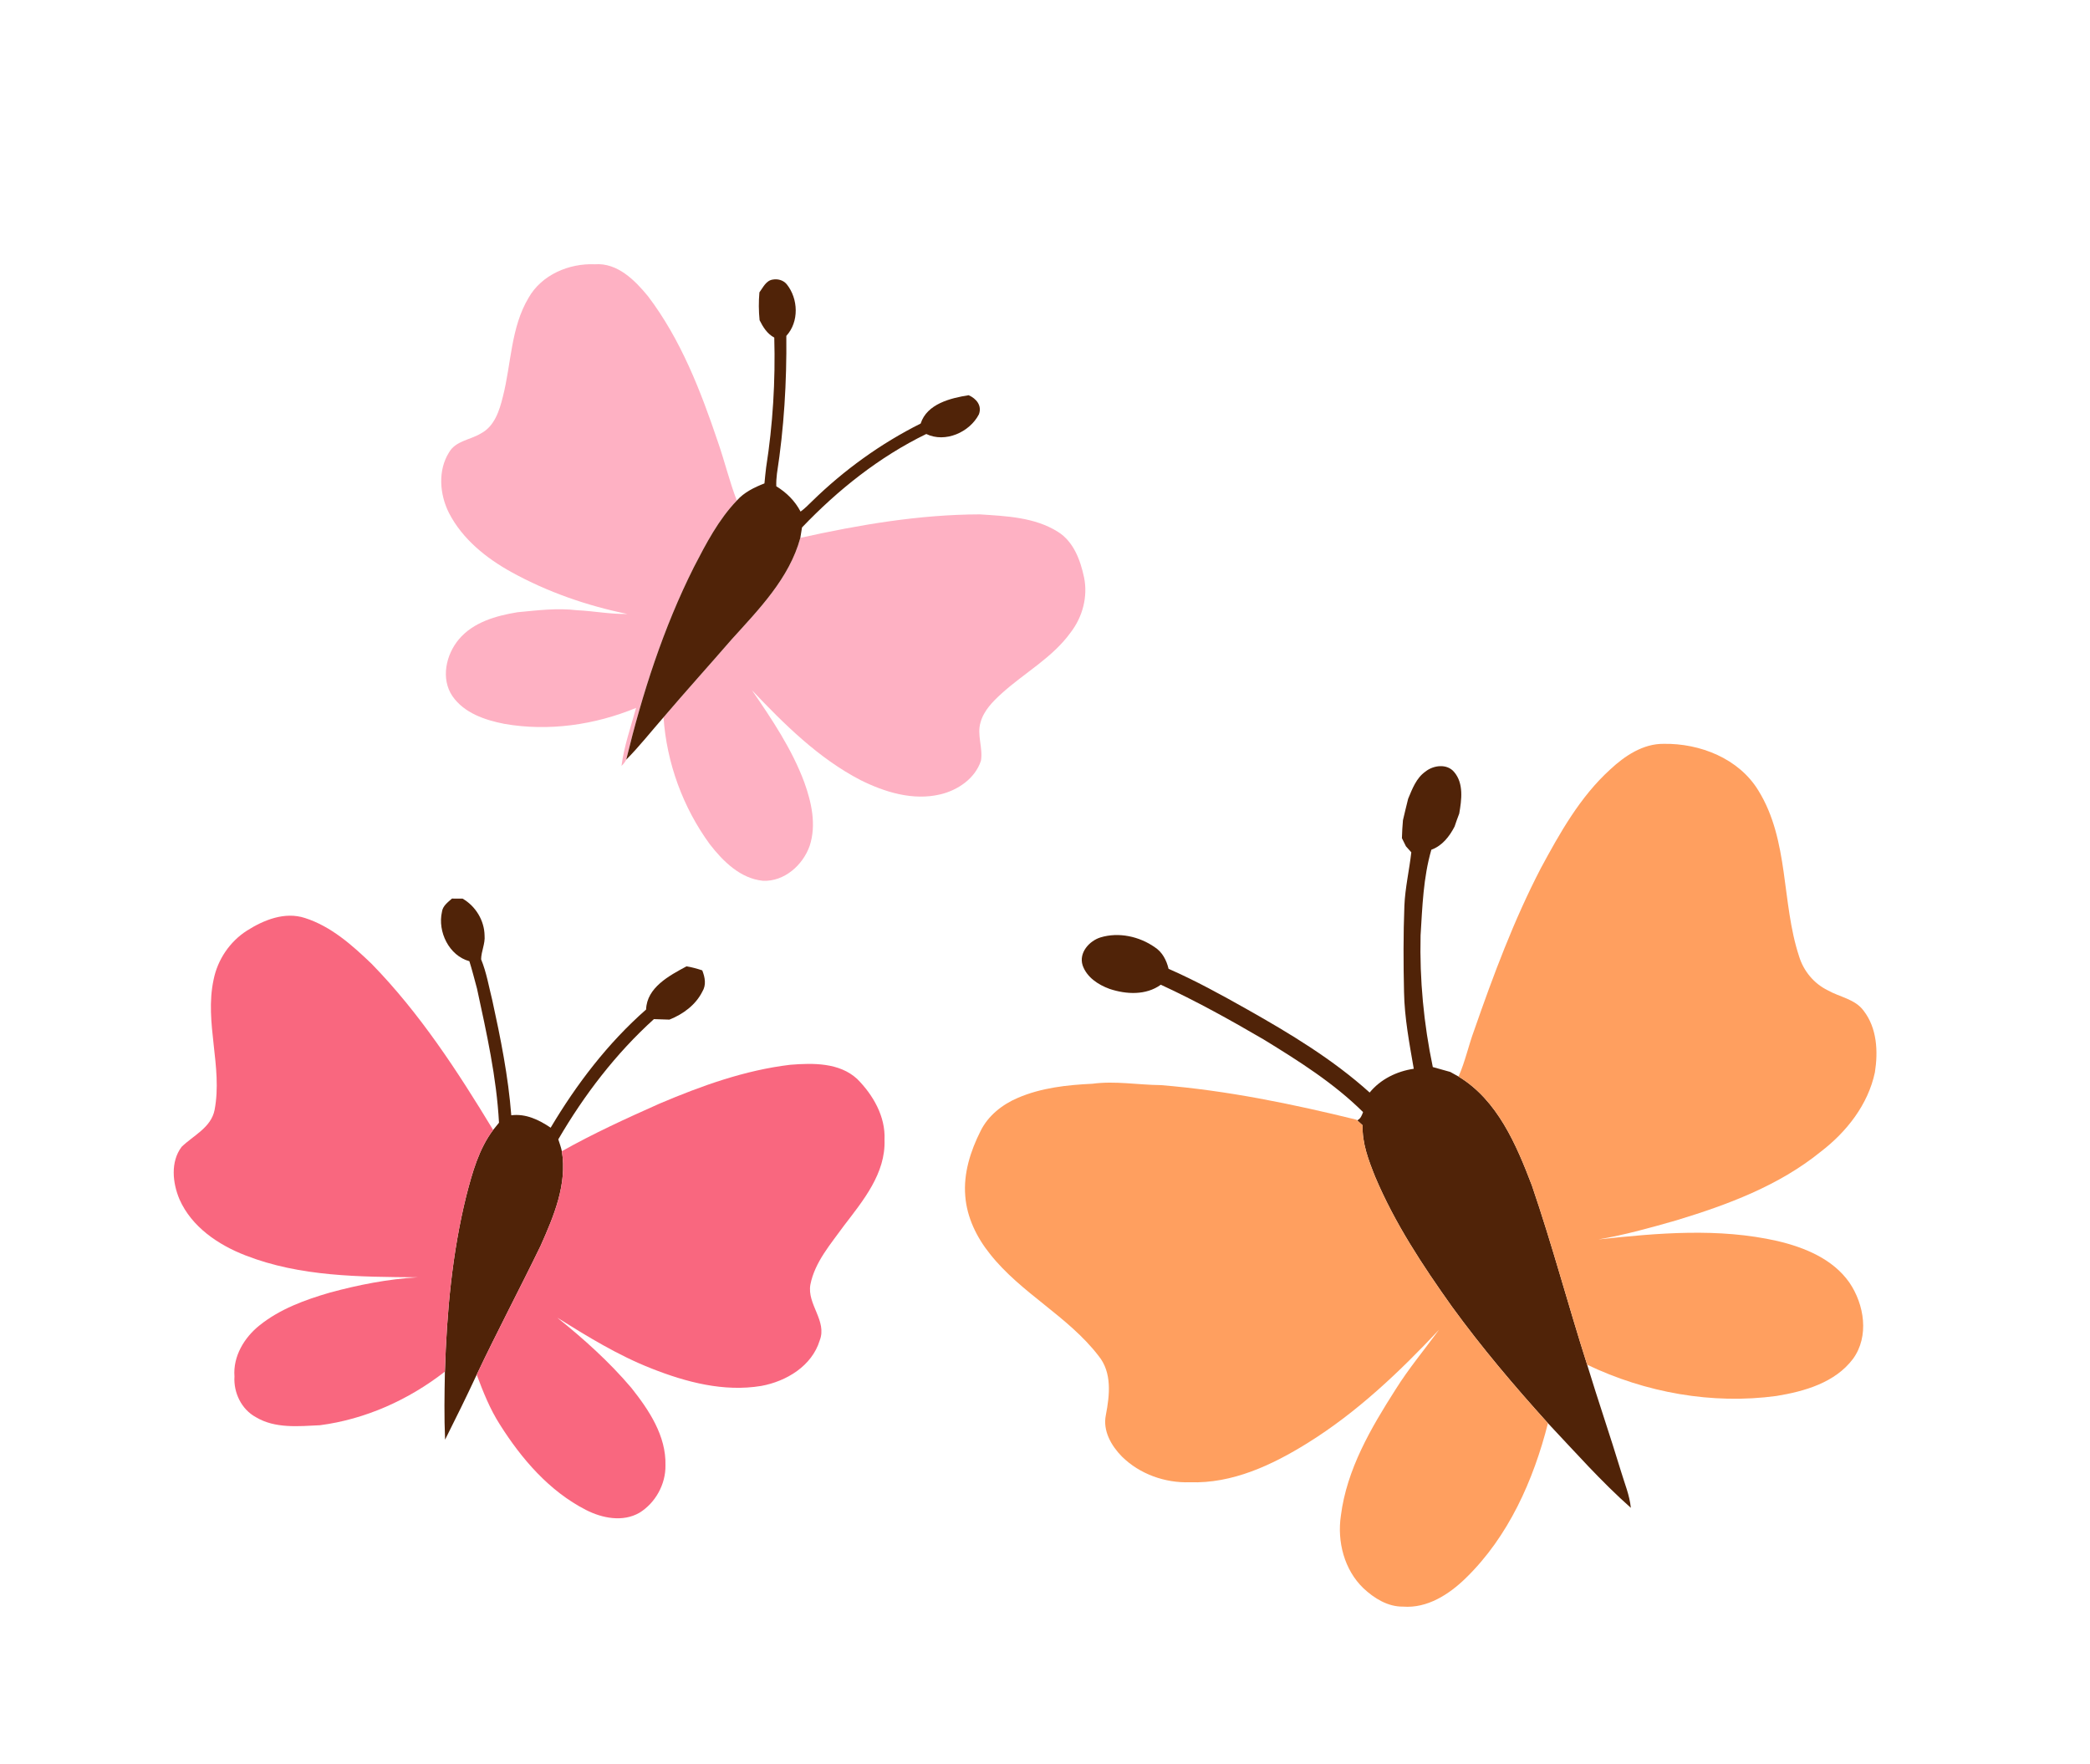
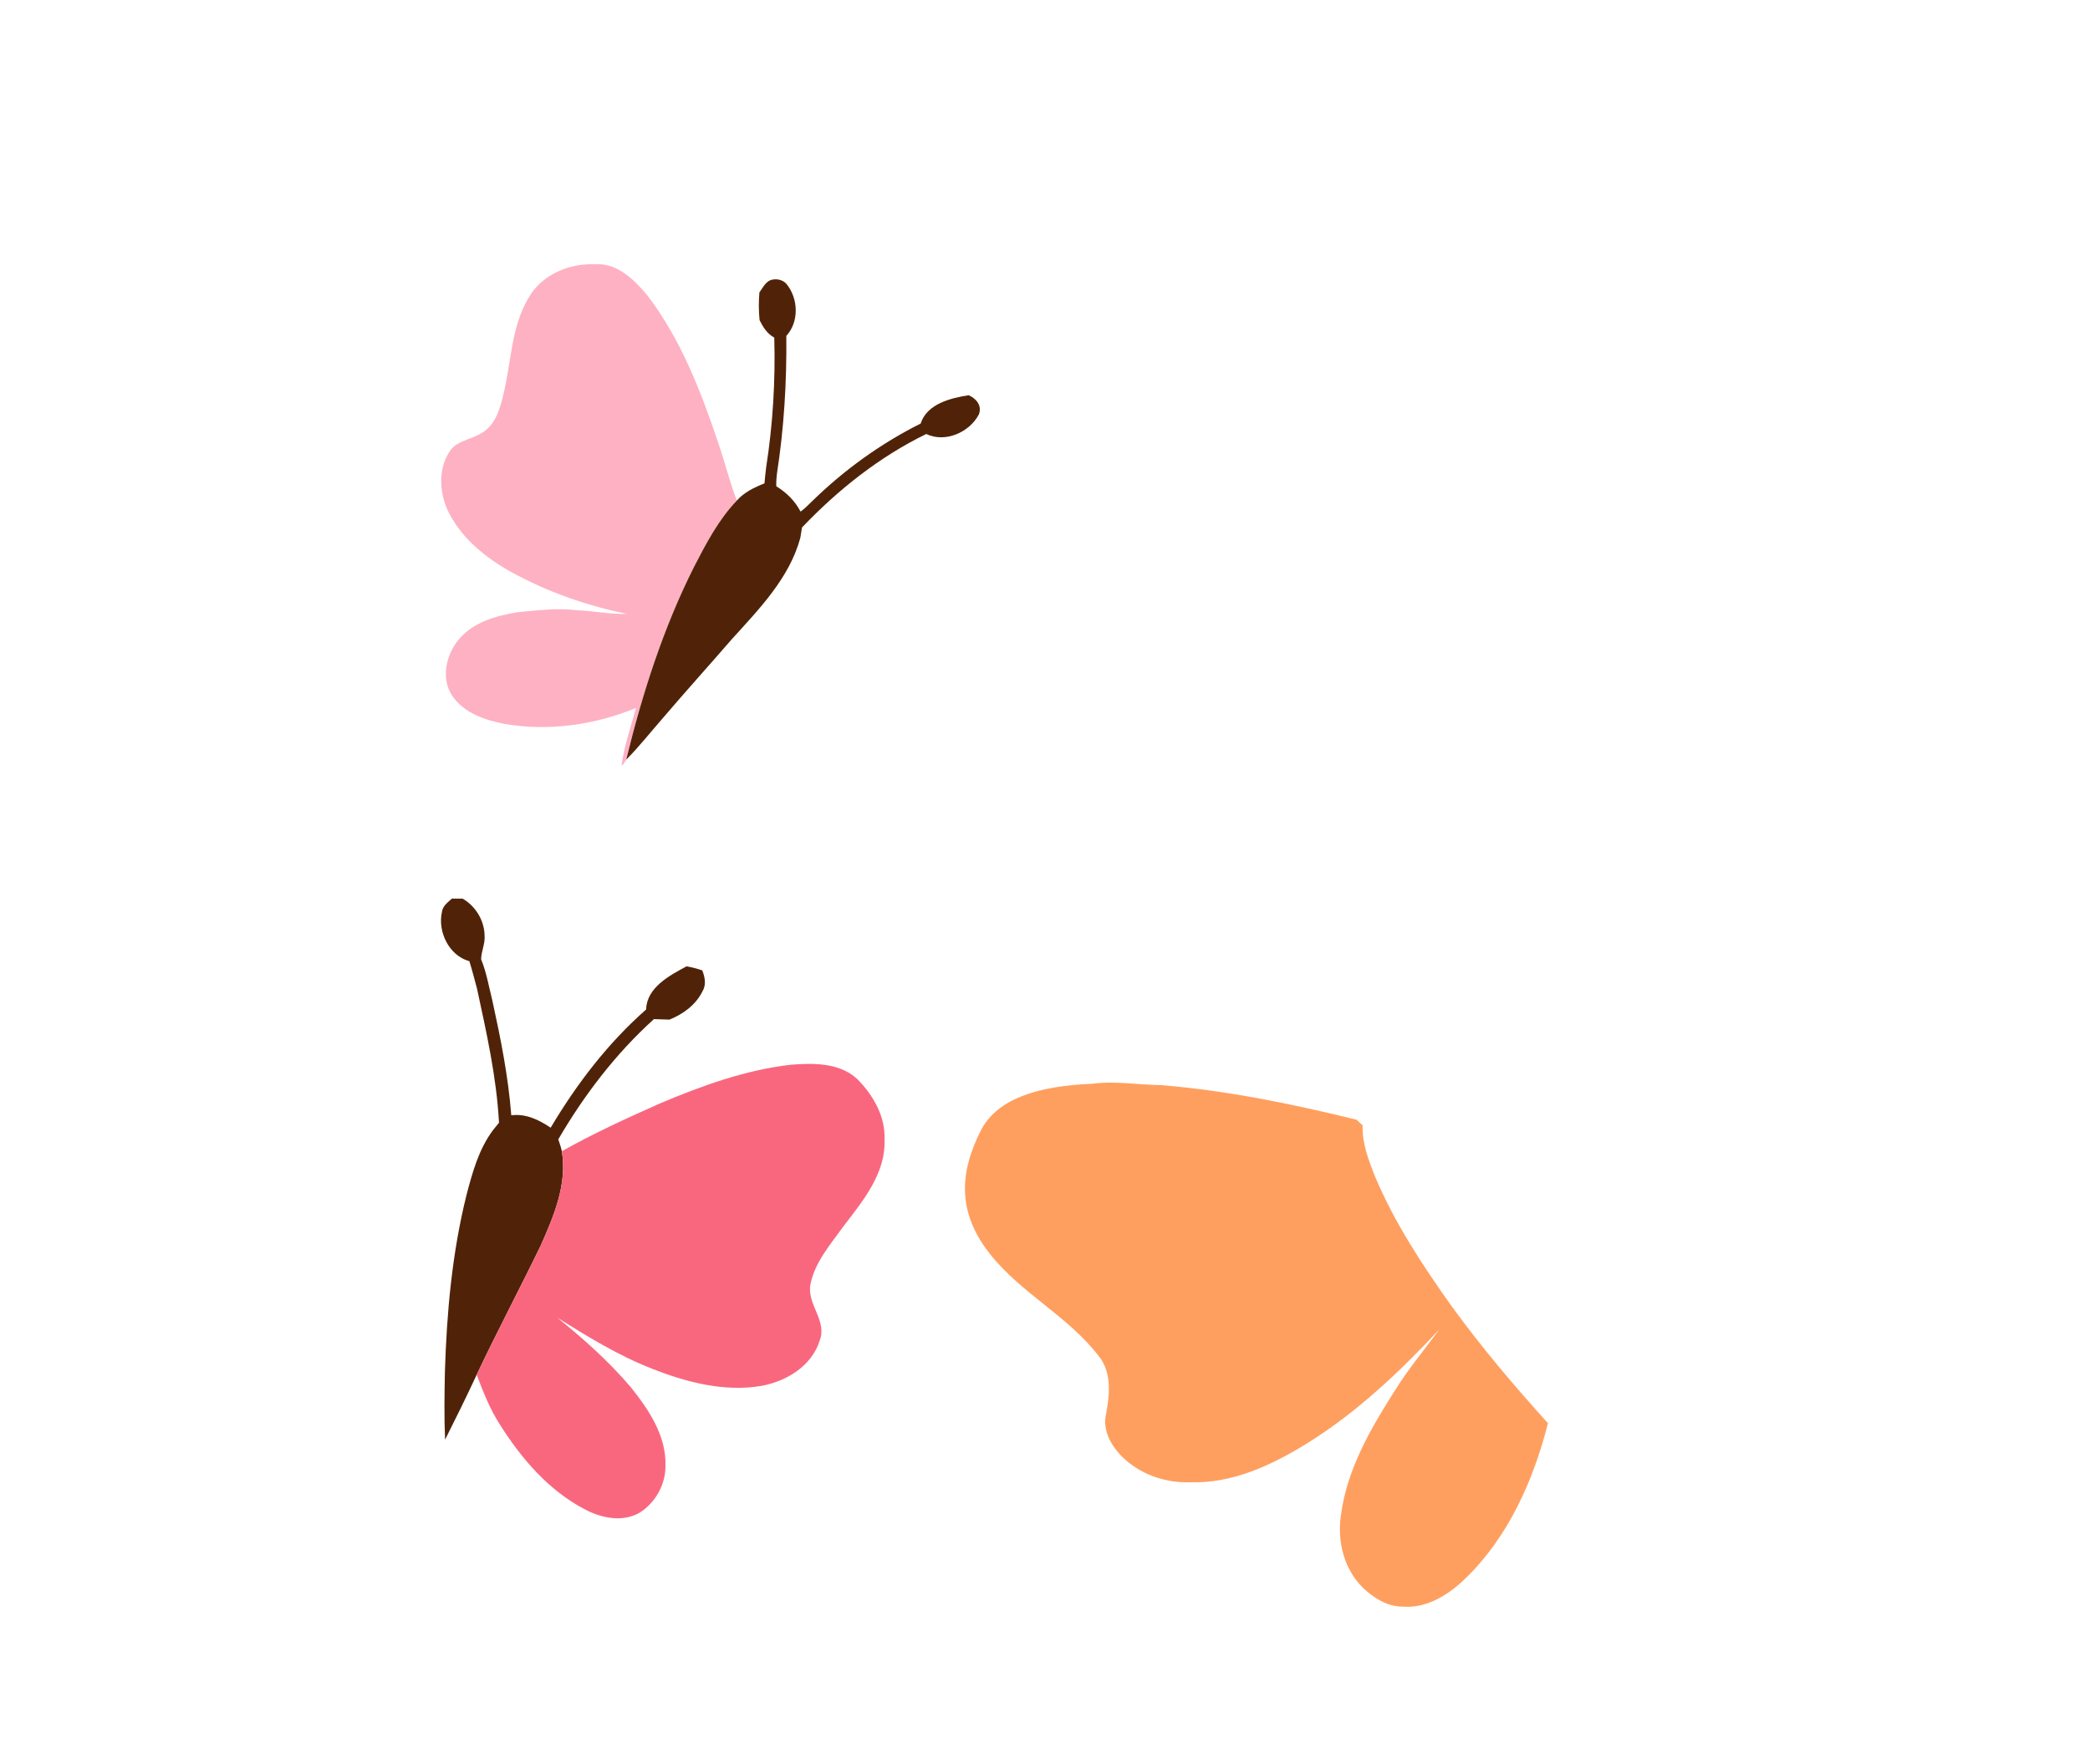
<svg xmlns="http://www.w3.org/2000/svg" height="596pt" viewBox="0 0 706 596" width="706pt">
  <path d="m178.54 100.61c4.42-7.8 13.68-11.72 22.4-11.34 7.63-.57 13.5 5.38 17.96 10.8 11.1 14.63 17.81 32 23.63 49.27 2.28 6.53 3.87 13.29 6.37 19.74-6.21 6.49-10.4 14.55-14.49 22.46-10.35 20.61-17.43 42.71-22.87 65.07-.39.8-.92 1.5-1.6 2.09.87-6.7 3.14-13.1 4.93-19.58-13.98 5.77-29.57 8.01-44.52 5.39-6.51-1.27-13.55-3.64-17.5-9.33-4.02-5.89-2.21-14.04 2.15-19.22 4.88-5.81 12.6-7.97 19.8-9.15 6.7-.64 13.46-1.49 20.19-.67 5.65.26 11.24 1.37 16.92 1.25-13.62-2.78-26.94-7.4-39.12-14.12-8.54-4.71-16.54-11.14-21.1-19.93-3.19-6.29-3.86-14.44.02-20.57 2.24-3.89 7.17-4.17 10.7-6.34 4.61-2.39 6.3-7.71 7.45-12.41 2.86-11.12 2.65-23.3 8.68-33.41z" fill="#feb1c3" />
-   <path d="m270.35 181.68c19.91-4.41 40.15-7.88 60.6-7.93 8.98.59 18.57.95 26.42 5.9 5.29 3.3 7.58 9.55 8.82 15.37 1.35 6.49-.49 13.38-4.51 18.6-6.17 8.57-15.67 13.67-23.36 20.66-2.97 2.7-5.98 5.73-7.09 9.71-1.3 4.28.88 8.67.13 12.99-1.96 5.98-7.79 9.94-13.7 11.35-9.24 2.21-18.78-.73-27.04-4.85-14.2-7.4-25.7-18.83-36.62-30.34 6.77 9.86 13.54 19.91 17.72 31.2 2.43 6.75 4.09 14.31 1.8 21.34-2.27 6.54-8.62 12.2-15.82 11.84-7.63-.77-13.46-6.58-17.93-12.34-9.09-12.45-14.58-27.49-15.63-42.88 7.55-8.84 15.34-17.47 22.96-26.26 9.25-10.23 19.54-20.68 23.25-34.36z" fill="#feb1c3" />
  <g fill="#502308">
-     <path d="m256.53 98.76c1.23-1.64 2.21-3.97 4.49-4.32 1.73-.31 3.58.19 4.73 1.57 3.94 4.9 4.23 12.7-.13 17.45.16 15.57-.78 31.16-3.17 46.55-.18 1.41-.26 2.83-.22 4.25 3.45 2.11 6.31 4.94 8.2 8.55 1.41-1.01 2.62-2.25 3.86-3.46 10.8-10.56 23.19-19.52 36.71-26.28 2.12-6.64 10.09-8.61 16.22-9.57 2.56 1.13 4.56 3.48 3.46 6.45-3.13 6.07-11.39 9.74-17.79 6.65-15.84 7.71-29.84 18.87-41.97 31.57-.14.88-.43 2.63-.57 3.51-3.71 13.68-14 24.13-23.25 34.36-7.62 8.79-15.41 17.42-22.96 26.26-4.19 4.78-8.13 9.79-12.6 14.31 5.44-22.36 12.52-44.46 22.87-65.07 4.09-7.91 8.28-15.97 14.49-22.46 2.48-2.8 5.9-4.45 9.33-5.79.17-1.8.35-3.61.57-5.4 2.27-14.49 3.16-29.21 2.75-43.86-2.39-1.26-3.79-3.53-4.96-5.86-.32-3.13-.34-6.28-.06-9.41z" />
-     <path d="m481.5 260.64c2.71-2.18 7.3-2.77 9.71.14 3.3 3.88 2.51 9.4 1.72 14.03-.56 1.45-1.08 2.91-1.57 4.38-1.72 3.35-4.18 6.52-7.85 7.84-2.73 9.39-3.04 19.27-3.64 28.97-.35 14.91 1.07 29.84 4.13 44.44 1.96.56 3.92 1.12 5.9 1.65.7.39 2.09 1.16 2.79 1.55 13.16 7.98 19.51 22.98 24.77 36.76 6.85 19.99 12.25 40.45 18.68 60.59 3.67 12.05 7.77 23.96 11.43 36.01 1.21 4.08 2.91 8.05 3.33 12.33-10-8.85-18.85-18.88-28-28.58-11.39-12.6-22.39-25.57-32.38-39.31-9.89-13.88-19.37-28.22-26.01-43.98-2.21-5.53-4.42-11.28-4.22-17.35-.6-.57-1.22-1.12-1.83-1.67 1.15-.51 1.59-1.69 1.98-2.79-9.9-9.81-21.76-17.28-33.58-24.53-11.33-6.61-22.82-13-34.74-18.49-5.01 3.63-11.68 3.28-17.28 1.42-3.87-1.4-7.76-3.95-9.14-8.01-1.32-4.2 2.23-8.2 6.04-9.39 6.17-1.88 13.14-.34 18.36 3.32 2.55 1.65 3.95 4.39 4.64 7.28 9.14 4.01 17.89 8.82 26.58 13.72 14.51 8.19 28.93 16.88 41.35 28.08 3.68-4.52 9.2-7.19 14.9-8.03-1.48-8.6-3.14-17.23-3.29-25.98-.22-9.68-.25-19.37.12-29.04.25-6.1 1.66-12.06 2.34-18.1-.46-.51-1.37-1.53-1.82-2.04-.45-.92-.9-1.83-1.35-2.74.05-2.03.17-4.05.35-6.06.57-2.42 1.14-4.84 1.75-7.24 1.4-3.34 2.74-7.01 5.83-9.18z" />
+     <path d="m256.53 98.76c1.23-1.64 2.21-3.97 4.49-4.32 1.73-.31 3.58.19 4.73 1.57 3.94 4.9 4.23 12.7-.13 17.45.16 15.57-.78 31.16-3.17 46.55-.18 1.41-.26 2.83-.22 4.25 3.45 2.11 6.31 4.94 8.2 8.55 1.41-1.01 2.62-2.25 3.86-3.46 10.8-10.56 23.19-19.52 36.71-26.28 2.12-6.64 10.09-8.61 16.22-9.57 2.56 1.13 4.56 3.48 3.46 6.45-3.13 6.07-11.39 9.74-17.79 6.65-15.84 7.71-29.84 18.87-41.97 31.57-.14.88-.43 2.63-.57 3.51-3.71 13.68-14 24.13-23.25 34.36-7.62 8.79-15.41 17.42-22.96 26.26-4.19 4.78-8.13 9.79-12.6 14.31 5.44-22.36 12.52-44.46 22.87-65.07 4.09-7.91 8.28-15.97 14.49-22.46 2.48-2.8 5.9-4.45 9.33-5.79.17-1.8.35-3.61.57-5.4 2.27-14.49 3.16-29.21 2.75-43.86-2.39-1.26-3.79-3.53-4.96-5.86-.32-3.13-.34-6.28-.06-9.41" />
    <path d="m149.29 308.02c.25-2.02 1.99-3.23 3.38-4.49.9.01 2.7.02 3.6.02 4.39 2.54 7.34 7.37 7.42 12.46.25 2.75-1.13 5.3-1.17 8.04 1.83 4.44 2.61 9.21 3.78 13.85 2.81 12.82 5.4 25.73 6.41 38.84 4.88-.64 9.38 1.53 13.3 4.19 8.77-14.74 19.32-28.57 32.24-39.92.25-7.46 7.87-11.47 13.66-14.59 1.8.29 3.57.79 5.31 1.36.92 2.35 1.43 4.91.02 7.2-2.25 4.49-6.52 7.62-11.11 9.44-1.75-.05-3.49-.12-5.24-.17-12.89 11.67-23.56 25.61-32.3 40.61.42 1.32.92 2.64 1.2 4.01 1.87 11.12-2.73 21.97-7.16 31.92-7.07 14.58-14.66 28.91-21.6 43.56-3.42 7.39-7.03 14.68-10.68 21.96-.34-7.66-.21-15.33-.06-23 .61-19.98 2.43-40.03 7.25-59.48 2.01-7.71 4.18-15.68 9.04-22.14.5-.61 1.49-1.84 1.98-2.45-.82-15.32-4.2-30.35-7.43-45.3-.45-1.6-.84-3.21-1.29-4.8-.41-1.49-.82-2.99-1.29-4.46-6.86-1.84-10.79-9.99-9.26-16.66z" />
  </g>
-   <path d="m543.92 259.92c4.92-4.59 11.08-8.73 18.07-8.66 12.27-.2 25.37 4.94 31.97 15.74 10.46 16.88 7.74 37.74 13.77 56.05 1.51 4.95 5.02 9.2 9.69 11.47 4.03 2.3 9.24 2.94 12.13 6.92 4.52 5.85 4.9 13.74 3.79 20.78-2.3 10.91-9.59 20.16-18.3 26.82-14.16 11.49-31.53 17.95-48.78 23.18-8.69 2.49-17.41 4.93-26.32 6.45 20.05-2.17 40.63-3.99 60.51.54 9.16 2.16 18.7 6.06 24.28 14.04 5.04 7.41 6.76 18.14 1.21 25.76-6.04 8.04-16.36 10.98-25.84 12.53-21.74 2.95-44.23-1.12-63.96-10.55-6.43-20.14-11.83-40.6-18.68-60.59-5.26-13.78-11.61-28.78-24.77-36.76 2.26-5.04 3.37-10.5 5.3-15.67 6.47-18.59 13.38-37.11 22.45-54.6 6.47-11.99 13.28-24.18 23.48-33.45z" fill="#ff9f5f" />
  <path d="m343.78 370.87c7.94-3.44 16.67-4.38 25.24-4.79 7.68-1.03 15.36.39 23.05.46 22.36 1.8 44.4 6.35 66.17 11.69l.22.21c.61.55 1.23 1.1 1.83 1.67-.2 6.07 2.01 11.82 4.22 17.35 6.64 15.76 16.12 30.1 26.01 43.98 9.99 13.74 20.99 26.71 32.38 39.31-4.89 19.27-13.35 38.32-27.79 52.35-5.62 5.48-12.99 10.24-21.16 9.6-5.13.08-9.75-2.8-13.37-6.19-6.49-6.21-8.94-15.8-7.63-24.53 1.98-15.63 10.12-29.54 18.45-42.59 4.42-7.07 9.77-13.47 14.69-20.19-13.39 14.27-27.76 27.93-44.46 38.29-11.89 7.39-25.37 13.72-39.69 13.2-8.39.3-16.98-2.76-22.98-8.7-3.58-3.65-6.49-8.7-5.4-13.99 1.28-6.66 2.16-14.34-2.45-19.98-10.31-13.43-26.22-21.16-36.7-34.45-4.48-5.58-7.79-12.33-8.34-19.55-.65-7.66 1.76-15.22 5.17-21.98 2.54-5.17 7.31-8.94 12.54-11.17z" fill="#ff9f5f" />
-   <path d="m83.43 314.35c5.72-3.62 12.77-6.47 19.57-4.26 8.82 2.81 15.94 9.16 22.5 15.45 16.27 16.66 29.07 36.31 41.08 56.15-4.86 6.46-7.03 14.43-9.04 22.14-4.82 19.45-6.64 39.5-7.25 59.48-12.2 9.52-26.83 16.11-42.21 18.12-7.25.34-15.15 1.18-21.66-2.73-4.88-2.65-7.57-8.3-7.22-13.75-.52-6.78 3.3-13.13 8.45-17.24 6.89-5.54 15.35-8.63 23.74-11.07 9.7-2.64 19.62-4.58 29.66-5.18-19.51-.15-39.63-.18-58.09-7.38-9.22-3.56-18.22-9.63-22.33-18.95-2.34-5.54-3.1-12.66.71-17.73 3.98-3.88 9.97-6.48 11.15-12.5 2.76-14.6-3.49-29.39-.34-43.99 1.35-6.75 5.47-12.86 11.28-16.56z" fill="#f9677f" />
  <path d="m222.77 372.8c14.16-6.01 28.85-11.31 44.2-13.13 7.66-.61 16.54-.77 22.57 4.78 5.39 5.4 9.62 12.7 9.25 20.56.43 11.32-7.21 20.53-13.7 29.01-4.43 6.17-9.82 12.23-11.34 19.89-1.2 6.69 5.73 12.24 3.15 18.88-2.64 8.64-11.26 13.81-19.72 15.36-12.66 2.11-25.42-1.26-37.14-5.9-11.26-4.42-21.59-10.78-31.81-17.16 8.96 7.18 17.56 14.9 25 23.67 5.97 7.5 11.84 16.26 11.56 26.25.11 6.35-3.4 12.69-8.81 16-5.58 3.21-12.57 1.84-18.03-.96-12.41-6.34-21.77-17.25-29.1-28.86-3.35-5.24-5.66-11.03-7.82-16.84 6.94-14.65 14.53-28.98 21.6-43.56 4.43-9.95 9.03-20.8 7.16-31.92 10.66-6 21.81-11.1 32.98-16.07z" fill="#f9677f" />
</svg>